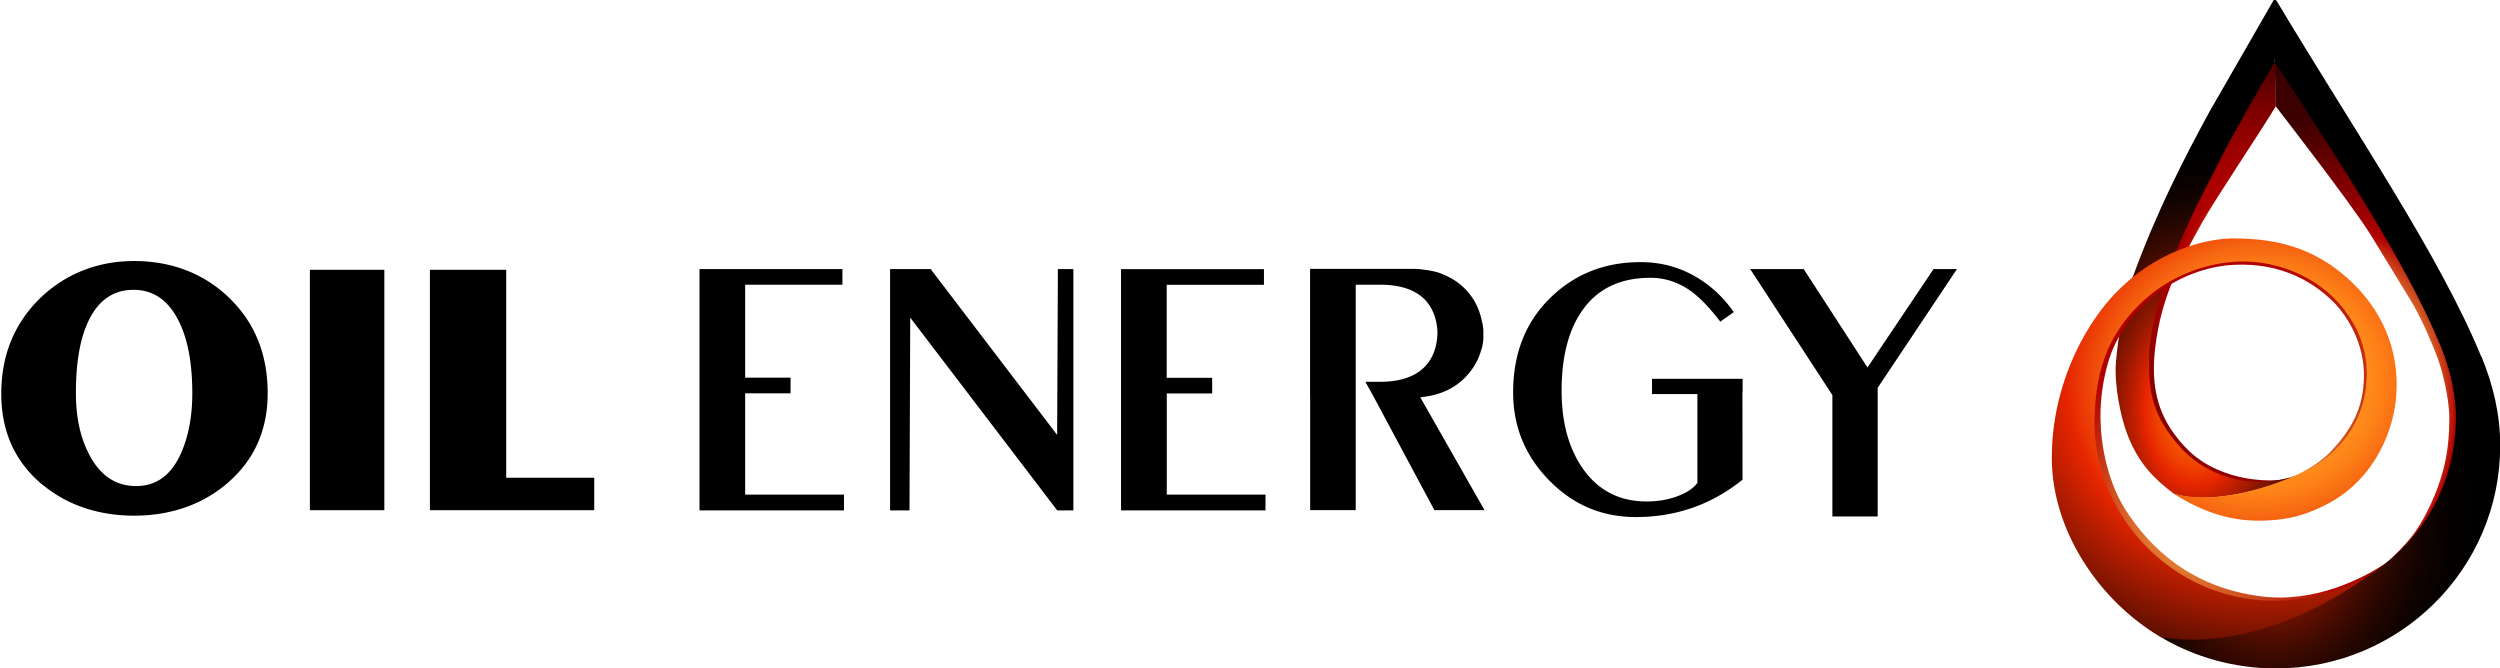
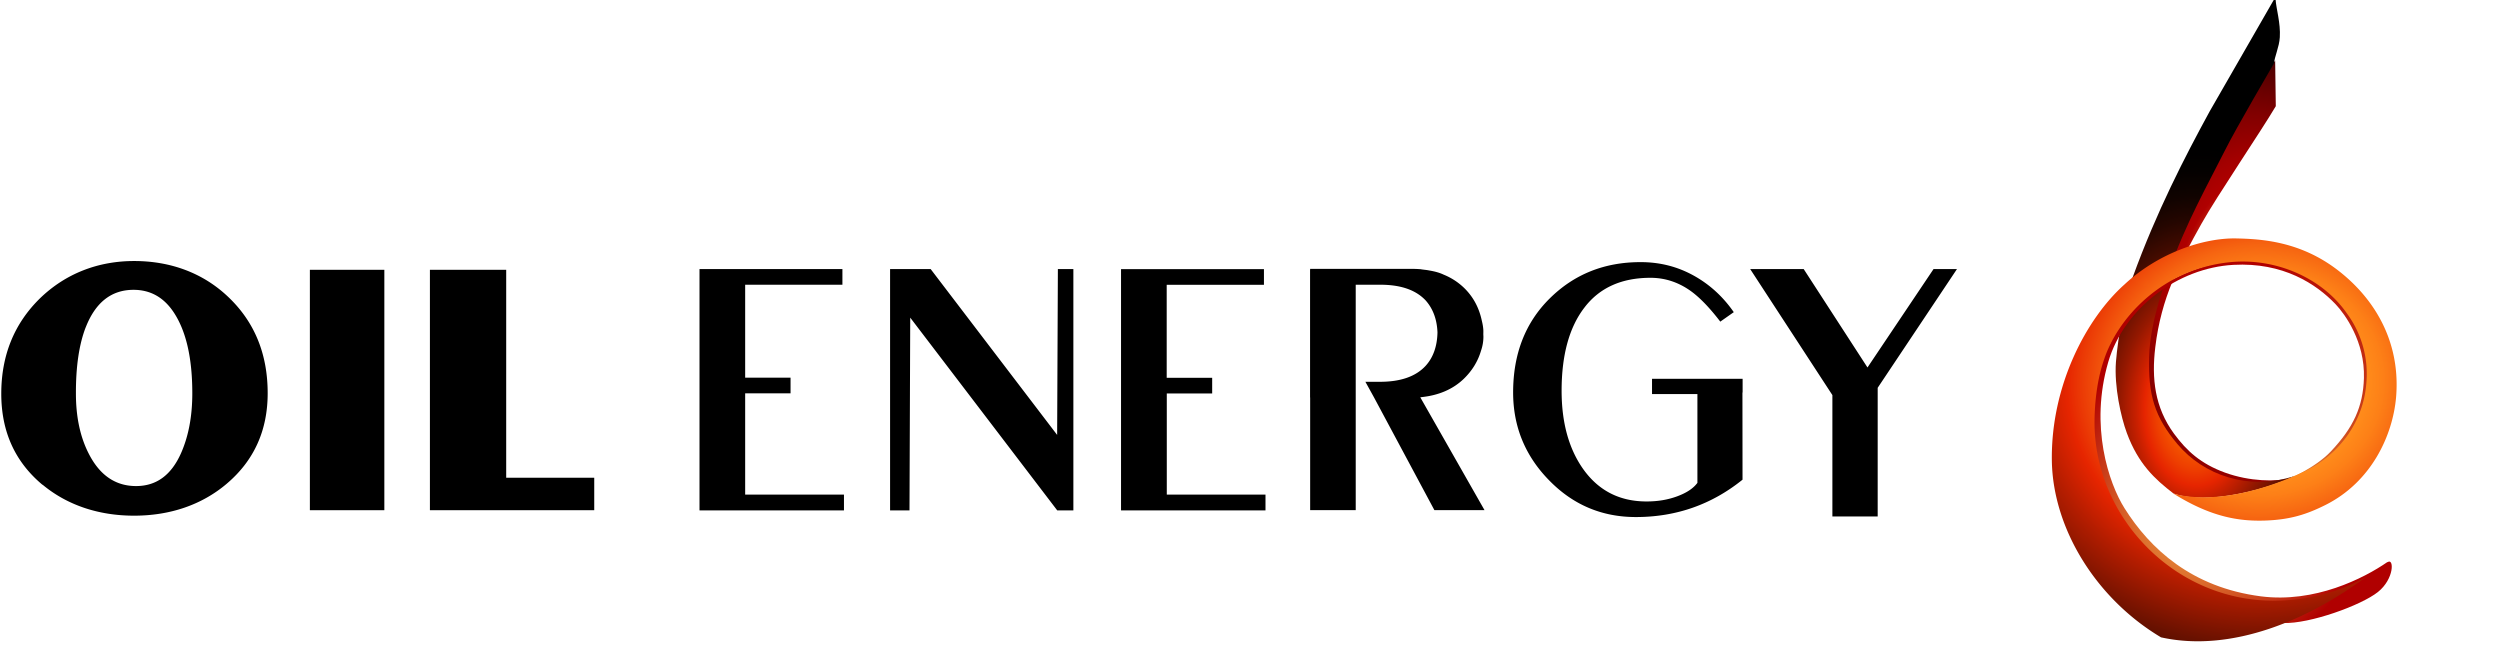
<svg xmlns="http://www.w3.org/2000/svg" xmlns:xlink="http://www.w3.org/1999/xlink" viewBox="0 0 274.3 73.33">
  <defs>
    <path id="A" d="M401.28 65.8h1367.45v1189.94H401.28z" />
  </defs>
  <clipPath>
    <use xlink:href="#A" />
  </clipPath>
  <path d="M138.85 54.27V56H123V29.53h15.68v1.72h-10.67v10.2H133v1.72h-4.98v11.1h10.83zM4.67 53.18c2.73 2.27 6.2 3.4 10.04 3.4 3.9 0 7.4-1.16 10.16-3.5 3-2.54 4.5-5.85 4.5-9.94 0-4.33-1.46-7.86-4.37-10.6-2.75-2.6-6.3-3.9-10.28-3.9-3.96 0-7.52 1.37-10.34 4.1C1.55 35.52.14 39 .14 43.2c0 4.15 1.5 7.47 4.53 10zM9.4 35.93c1.07-2.75 2.82-4.13 5.25-4.13 1.87 0 3.35.84 4.45 2.53 1.34 2.06 2 5 2 8.82 0 2.54-.42 4.73-1.24 6.58-1.07 2.4-2.7 3.6-4.93 3.6-2.27 0-4-1.2-5.2-3.57-.94-1.84-1.4-4.04-1.4-6.58-.01-2.97.35-5.4 1.07-7.26zm32.77 20.05V29.6H34v26.38h8.2zm23.03 0v-3.56h-9.66V29.6h-8.37v26.38H65.2zm34.67-21.13L116 56h1.77V29.52h-1.7l-.08 18.2-13.88-18.2h-4.45V56h2.13l.08-21.14zm98.02-5.33h-5.86l9.02 13.83v13.32h4.97V42.55l8.7-13.03h-2.57l-7.25 10.8-7-10.8zM155.8 43.6l.2-.03c1.86-.2 3.4-.85 4.6-2 .9-.87 1.55-1.9 1.9-3.1a4.69 4.69 0 0 0 .26-1.54c0-.08-.01-.16-.01-.24 0-.16.01-.32 0-.5-.02-.33-.08-.66-.16-.98-.3-1.43-.94-2.65-1.98-3.65a6.99 6.99 0 0 0-2.2-1.42c-.46-.22-.97-.36-1.63-.47-.15-.03-.3-.05-.47-.07s-.32-.04-.5-.07h-.06a11.86 11.86 0 0 0-.85-.03h-11.15v.08h-.01v14.03h.01v12.36h5V31.24h2.7c2.25 0 3.9.58 4.97 1.72.8.9 1.24 2.06 1.3 3.5-.03 1.54-.47 2.78-1.32 3.7-1.07 1.15-2.73 1.73-4.97 1.73h-1.62l.95 1.72 6.62 12.36h5.5l-7.06-12.4zm35.4-.52v-1.52h-9.94v1.68h4.98v9.74c-.46.62-1.2 1.1-2.23 1.48-1.03.38-2.14.56-3.35.56-3 0-5.33-1.22-7.02-3.65-1.52-2.2-2.3-5.02-2.3-8.5 0-3.9.83-6.95 2.5-9.12 1.66-2.18 4.08-3.27 7.26-3.27 1.6 0 3.1.5 4.45 1.48.96.7 2.03 1.8 3.2 3.33l1.48-1.04c-1.18-1.7-2.65-3.05-4.43-4.03s-3.7-1.46-5.8-1.46c-3.98 0-7.3 1.34-9.98 4s-4 6.1-4 10.3c0 3.74 1.32 6.96 3.95 9.64 2.63 2.7 5.8 4.03 9.52 4.03 4.4 0 8.3-1.36 11.7-4.1l-.01-9.58zM81.76 54.26v-11.1h4.98v-1.72h-4.98v-10.2h10.67v-1.72H76.75V56H92.6v-1.73H81.76z" />
  <radialGradient id="C" cx="256.285" cy="44.174" r="19.869" gradientTransform="matrix(0.996 0 0 1.619 2.833 -27.364)" gradientUnits="userSpaceOnUse">
    <stop offset=".161" stop-color="#ffc954" />
    <stop offset=".227" stop-color="#fec553" />
    <stop offset=".287" stop-color="#f9ba4e" />
    <stop offset=".345" stop-color="#f2a846" />
    <stop offset=".4" stop-color="#e88e3b" />
    <stop offset=".455" stop-color="#db6d2d" />
    <stop offset=".509" stop-color="#cb441c" />
    <stop offset=".562" stop-color="#b81408" />
    <stop offset=".581" stop-color="#b00000" />
    <stop offset=".692" stop-color="#8e0000" />
    <stop offset=".9" stop-color="#540000" />
    <stop offset="1" stop-color="#3d0000" />
  </radialGradient>
-   <path d="M249.6 7.14l.07 4.5s8.03 10.33 10.35 13.98l4.74 7.77c1.33 2.42 1.9 3.92 2.48 5.32.7 1.7 1.5 4.97 1.5 7.2 0 3.56-.63 5.6-1.02 6.83-.6 1.87-1.85 4.62-3.28 6.34-.75.9-1.52 1.73-2.96 3.02.84.48 4.37-4.38 4.37-4.38l5.14-8.17-2.4-12.6L249.5 5.84l.1 1.3z" fill="url(#C)" />
  <radialGradient id="D" cx="245.51" cy="33.978" r="19.555" gradientTransform="matrix(0.996 0 0 1.656 2.833 -22.301)" gradientUnits="userSpaceOnUse">
    <stop offset=".127" stop-color="#ffc954" />
    <stop offset=".19" stop-color="#f1a645" />
    <stop offset=".327" stop-color="#cf4e21" />
    <stop offset=".442" stop-color="#b00000" />
    <stop offset=".52" stop-color="#a30000" />
    <stop offset=".665" stop-color="maroon" />
    <stop offset=".858" stop-color="#490000" />
    <stop offset="1" stop-color="#1c0000" />
  </radialGradient>
  <path d="M249.63 6.65l.07 5c-1.62 2.75-6.47 9.88-8.14 12.87-2.46 4.4-4.43 8.15-5.08 13.56-.42 3.45-.06 6.62 2.05 9.5 1.42 1.93 2.95 3.3 5.58 4.27 2.76 1 5.6 1 7.12.65.2-.05-.33.18-.75.28-2.58.62-6.08.3-9.4-1.63-3.67-2.14-5.78-7.37-5.9-10.63-.1-3.28 2.25-10.87 2.25-10.87l5.85-12.27c1.54-3.12 6.34-10.74 6.34-10.74z" fill="url(#D)" />
  <radialGradient id="E" cx="239.068" cy="44.898" r="19.434" gradientTransform="matrix(0.996 0 0 1.483 2.833 -21.683)" gradientUnits="userSpaceOnUse">
    <stop offset="0" stop-color="#ff7a00" />
    <stop offset=".054" stop-color="#fd7300" />
    <stop offset=".133" stop-color="#f75f00" />
    <stop offset=".227" stop-color="#ee3f00" />
    <stop offset=".291" stop-color="#e62500" />
    <stop offset=".338" stop-color="#c92000" />
    <stop offset=".433" stop-color="#941800" />
    <stop offset=".53" stop-color="#671100" />
    <stop offset=".625" stop-color="#420b00" />
    <stop offset=".721" stop-color="#250600" />
    <stop offset=".815" stop-color="#100300" />
    <stop offset=".909" stop-color="#040100" />
    <stop offset="1" />
  </radialGradient>
  <path d="M249.7-.03c-.1-.08-.2-.05-.28.12l-6.97 12.12c-2.75 5.04-5.82 10.98-8.44 18.18-.88 2.43-1.62 6.5-1.85 9.33-.2 2.67.54 6.02 1.2 7.8 1.25 3.37 3.05 5.04 5.12 6.63 3.78 1.32 10.3-.47 13.4-1.96-5.23 1.74-10.13-.1-12.95-3.44-2.54-3-3.24-5.42-3.13-9.6.1-3.97 1.9-8.57 2.16-9.35 1.8-5.23 4.45-9.87 6.15-13.28 1.25-2.5 5.33-9.46 5.33-9.46.02-.05.05-.08.07-.1.03-.7.57-1.8.63-2.87.1-1.55-.4-3.13-.46-4.13z" fill="url(#E)" />
  <radialGradient id="F" cx="242.638" cy="52.624" r="20.27" gradientTransform="matrix(0.807 0.585 -0.877 1.221 94.65 -153.597)" gradientUnits="userSpaceOnUse">
    <stop offset="0" stop-color="#ffc954" />
    <stop offset=".208" stop-color="#ee9d41" />
    <stop offset=".677" stop-color="#c22d13" />
    <stop offset=".861" stop-color="#b00000" />
  </radialGradient>
  <path d="M261.94 61.67c-2.6 1.8-7.98 4.52-13.88 3.76-7.57-.98-12.15-5.2-14.96-9.67-1.73-2.75-3.84-9-1.78-16.05 1.73-5.9 7.64-10.32 13.73-10.65 5.44-.3 9.08 2.08 11.22 4.33 1.02 1.08 3.22 4.1 3.1 8.1-.1 3.13-1.14 5.4-3.62 8.03-1.75 1.87-4.97 3.2-4.97 3.2l.35 1.9 5.14-3.23 4.1-6.32.64-5-1.68-5.92c-.68-.54-7.22-6.25-13.58-5.66-8.82.82-13.22 6.57-14.26 9.27-.58.78-1.1 1.2-1.1 1.2s-1.85 2.47-1.64 7.65c.2 5.16 2.85 17.54 9.38 19.75s9.42 1.88 12.37 2c2.94.1 8.56-1.94 10.4-3.4 1.82-1.45 1.78-3.77 1.07-3.28z" fill="url(#F)" />
  <radialGradient id="G" cx="246.203" cy="41.908" r="42.473" gradientTransform="matrix(0.994 -0.063 0.058 0.92 0.893 18.87)" gradientUnits="userSpaceOnUse">
    <stop offset=".086" stop-color="#ffc44d" />
    <stop offset=".279" stop-color="#ff8a1a" />
    <stop offset=".317" stop-color="#fd8017" />
    <stop offset=".383" stop-color="#f66511" />
    <stop offset=".466" stop-color="#eb3a05" />
    <stop offset=".503" stop-color="#e62500" />
    <stop offset=".591" stop-color="#b51d00" />
    <stop offset=".739" stop-color="#681100" />
    <stop offset=".861" stop-color="#300800" />
    <stop offset=".951" stop-color="#0d0200" />
    <stop offset="1" />
  </radialGradient>
  <path d="M252.94 51.67c-3.3 1.6-9.43 3.8-14.45 2.5 4.12 2.57 7.16 3.02 9.9 2.95 2.9-.08 4.72-.7 6.73-1.7 5.08-2.53 7.42-7.66 7.78-11.86.5-6.04-2.33-10.8-6.43-13.94-4.14-3.17-8.4-3.4-11.14-3.46-3.6-.06-8.53 1.6-12.23 5.05-4.2 3.75-8.1 11.13-7.97 19.38.13 7.4 4.83 15.08 11.98 19.34 7.8 1.73 16.3-2 22.57-6.68-2.92 1.68-6.4 2.62-10.02 2.66-11.06.1-19.83-9.16-19.85-19.54 0-1.07.08-4.15 1.04-6.9 1.45-4.44 6.24-9.92 13.8-10.7 4.84-.5 10.05 1.58 12.86 5.63a11.2 11.2 0 0 1 2.12 7.69c-.13 1.6-.6 3.52-1.98 5.56a12.29 12.29 0 0 1-4.69 4.02z" fill="url(#G)" />
  <radialGradient id="H" cx="248.534" cy="59.884" r="51.675" gradientTransform="matrix(0.341 -0.94 0.772 0.282 119.425 276.538)" gradientUnits="userSpaceOnUse">
    <stop offset="0" stop-color="#e62500" />
    <stop offset=".041" stop-color="#c11f00" />
    <stop offset=".104" stop-color="#8e1700" />
    <stop offset=".169" stop-color="#631000" />
    <stop offset=".234" stop-color="#3f0a00" />
    <stop offset=".299" stop-color="#230600" />
    <stop offset=".364" stop-color="#100300" />
    <stop offset=".43" stop-color="#040100" />
    <stop offset=".497" />
  </radialGradient>
-   <path d="M272.23 39.1c-4.55-11.07-13.7-24.42-22.4-38.94-.08-.15-.17-.16-.24-.14-.78 1.65.07 5.34-.01 7.03.07-.06.14-.02.22.08 6.93 10.64 14.33 21.94 18 30.86 1 2.44 1.74 5.46 1.66 8.27-.22 8.25-4.73 13.74-9.63 16.95-6.14 4.36-14.53 8.02-22.73 6.7 3.66 2.18 8.02 3.43 12.62 3.43 13.58 0 24.6-10.94 24.6-24.43.01-3.48-.8-6.76-2.06-9.8z" fill="url(#H)" />
</svg>